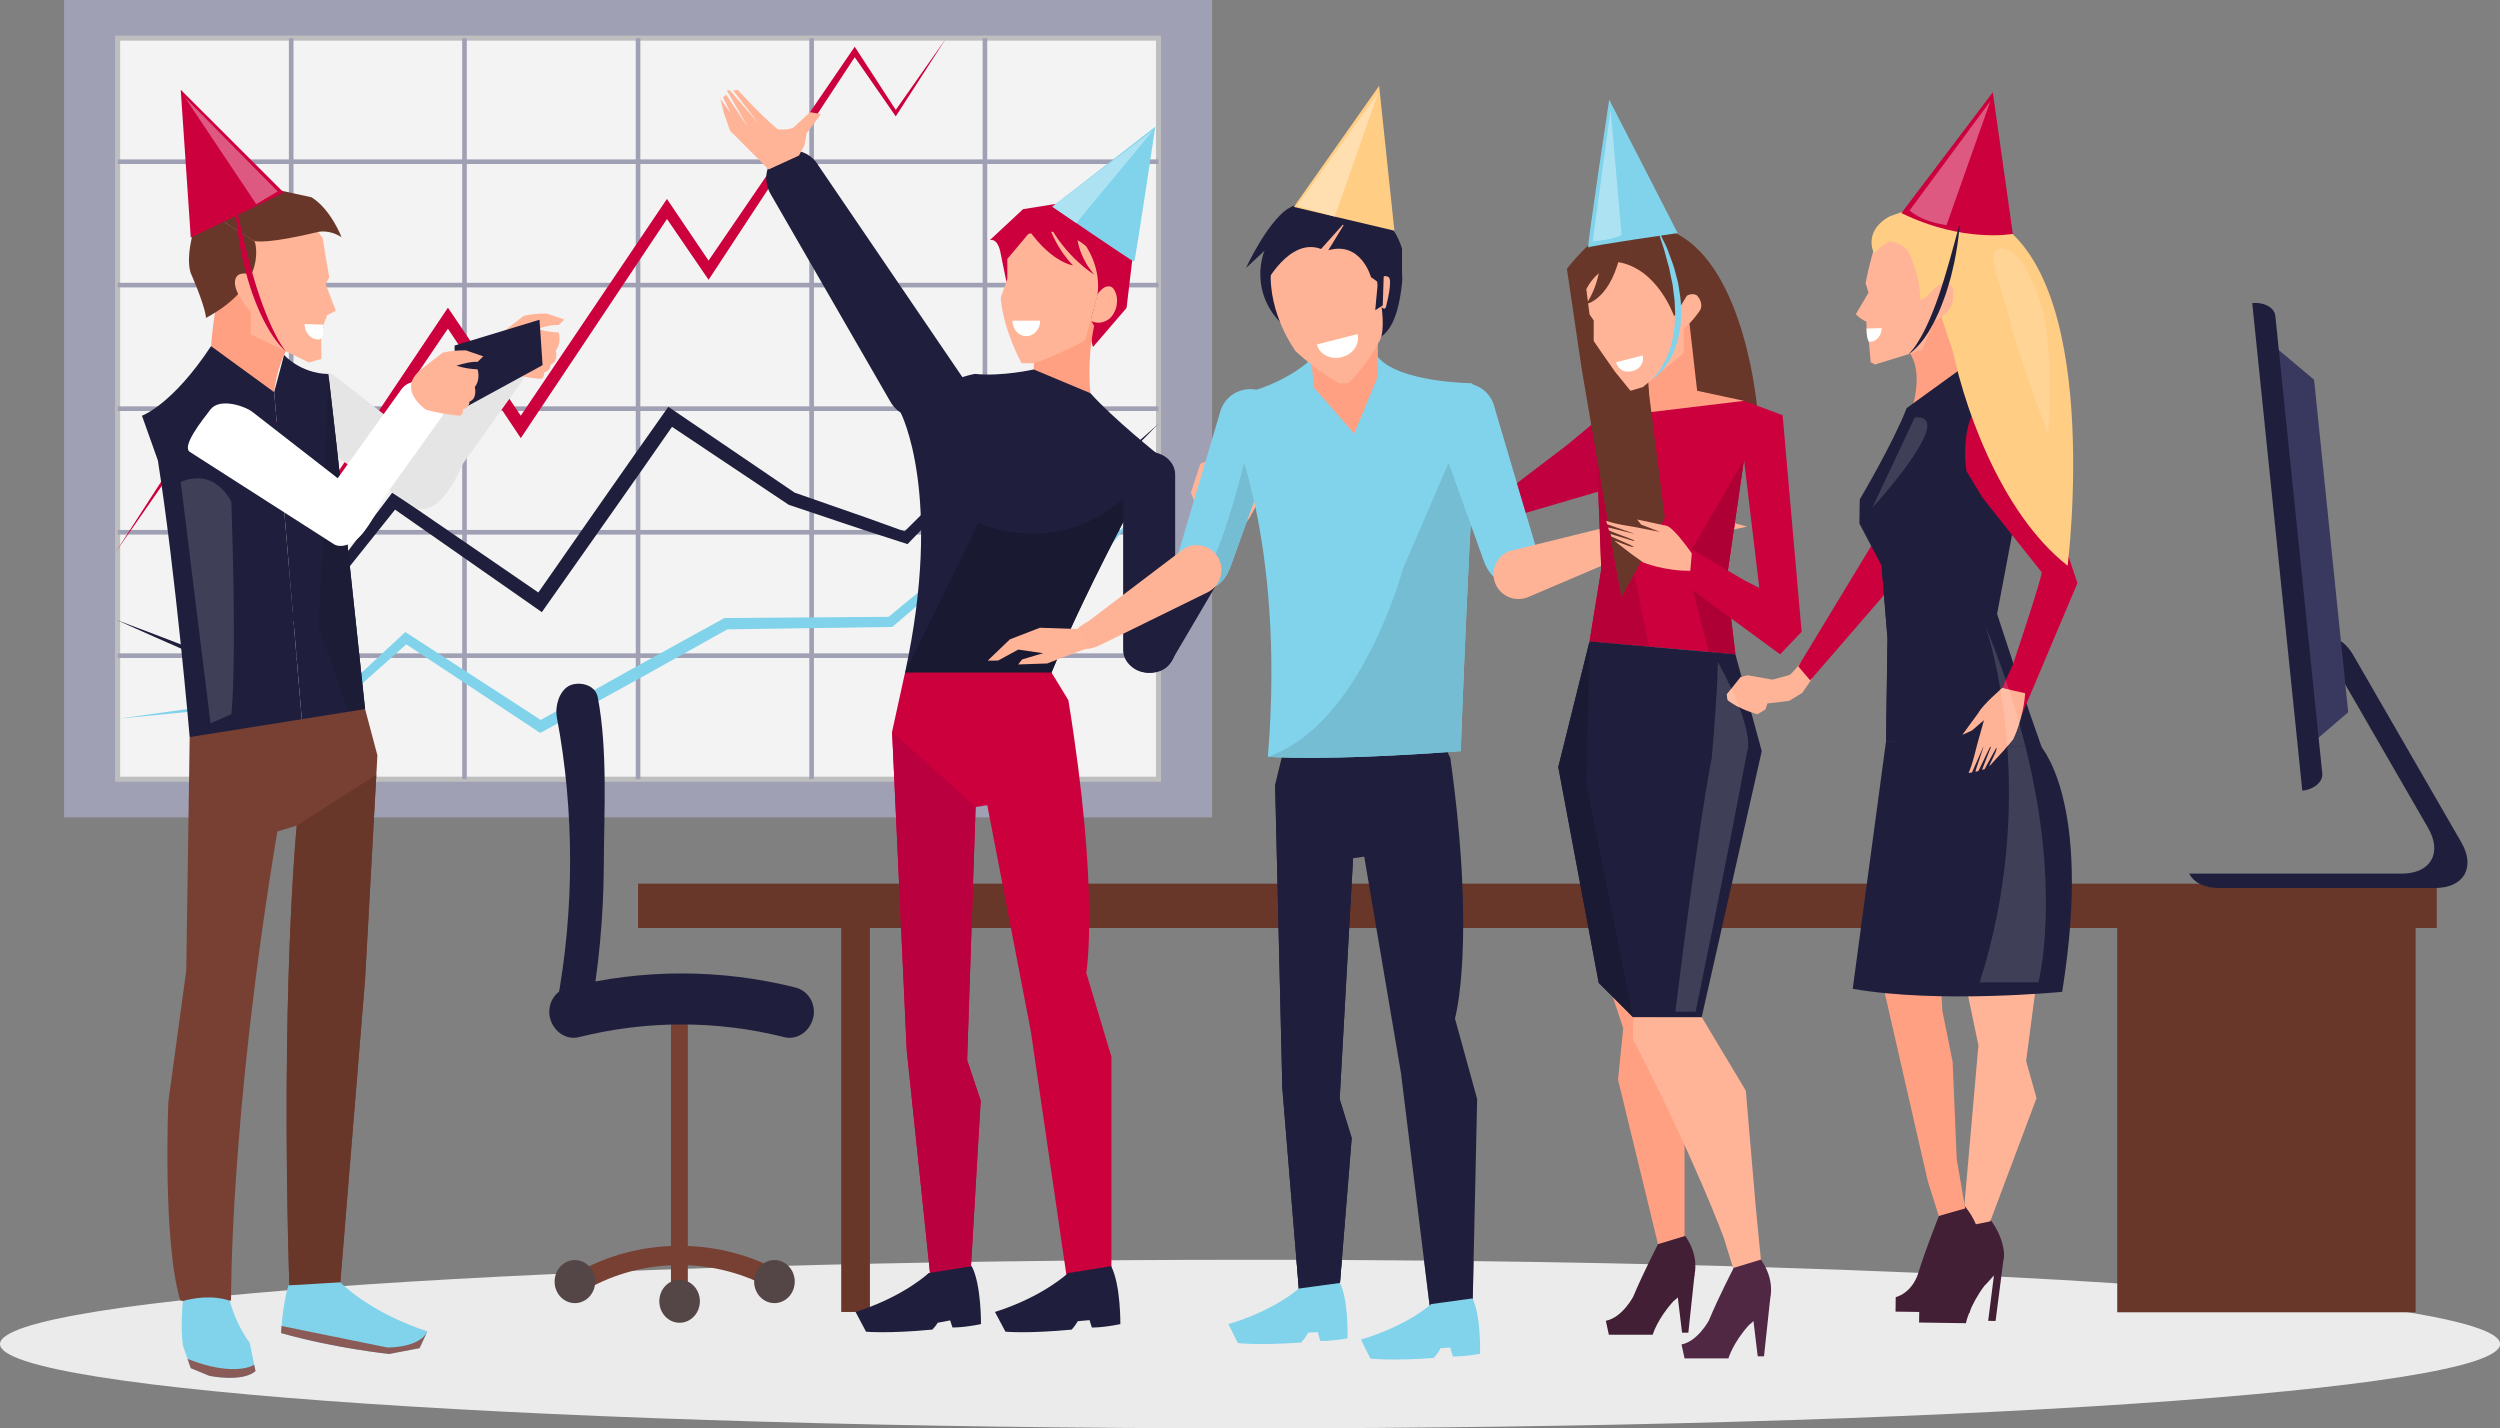
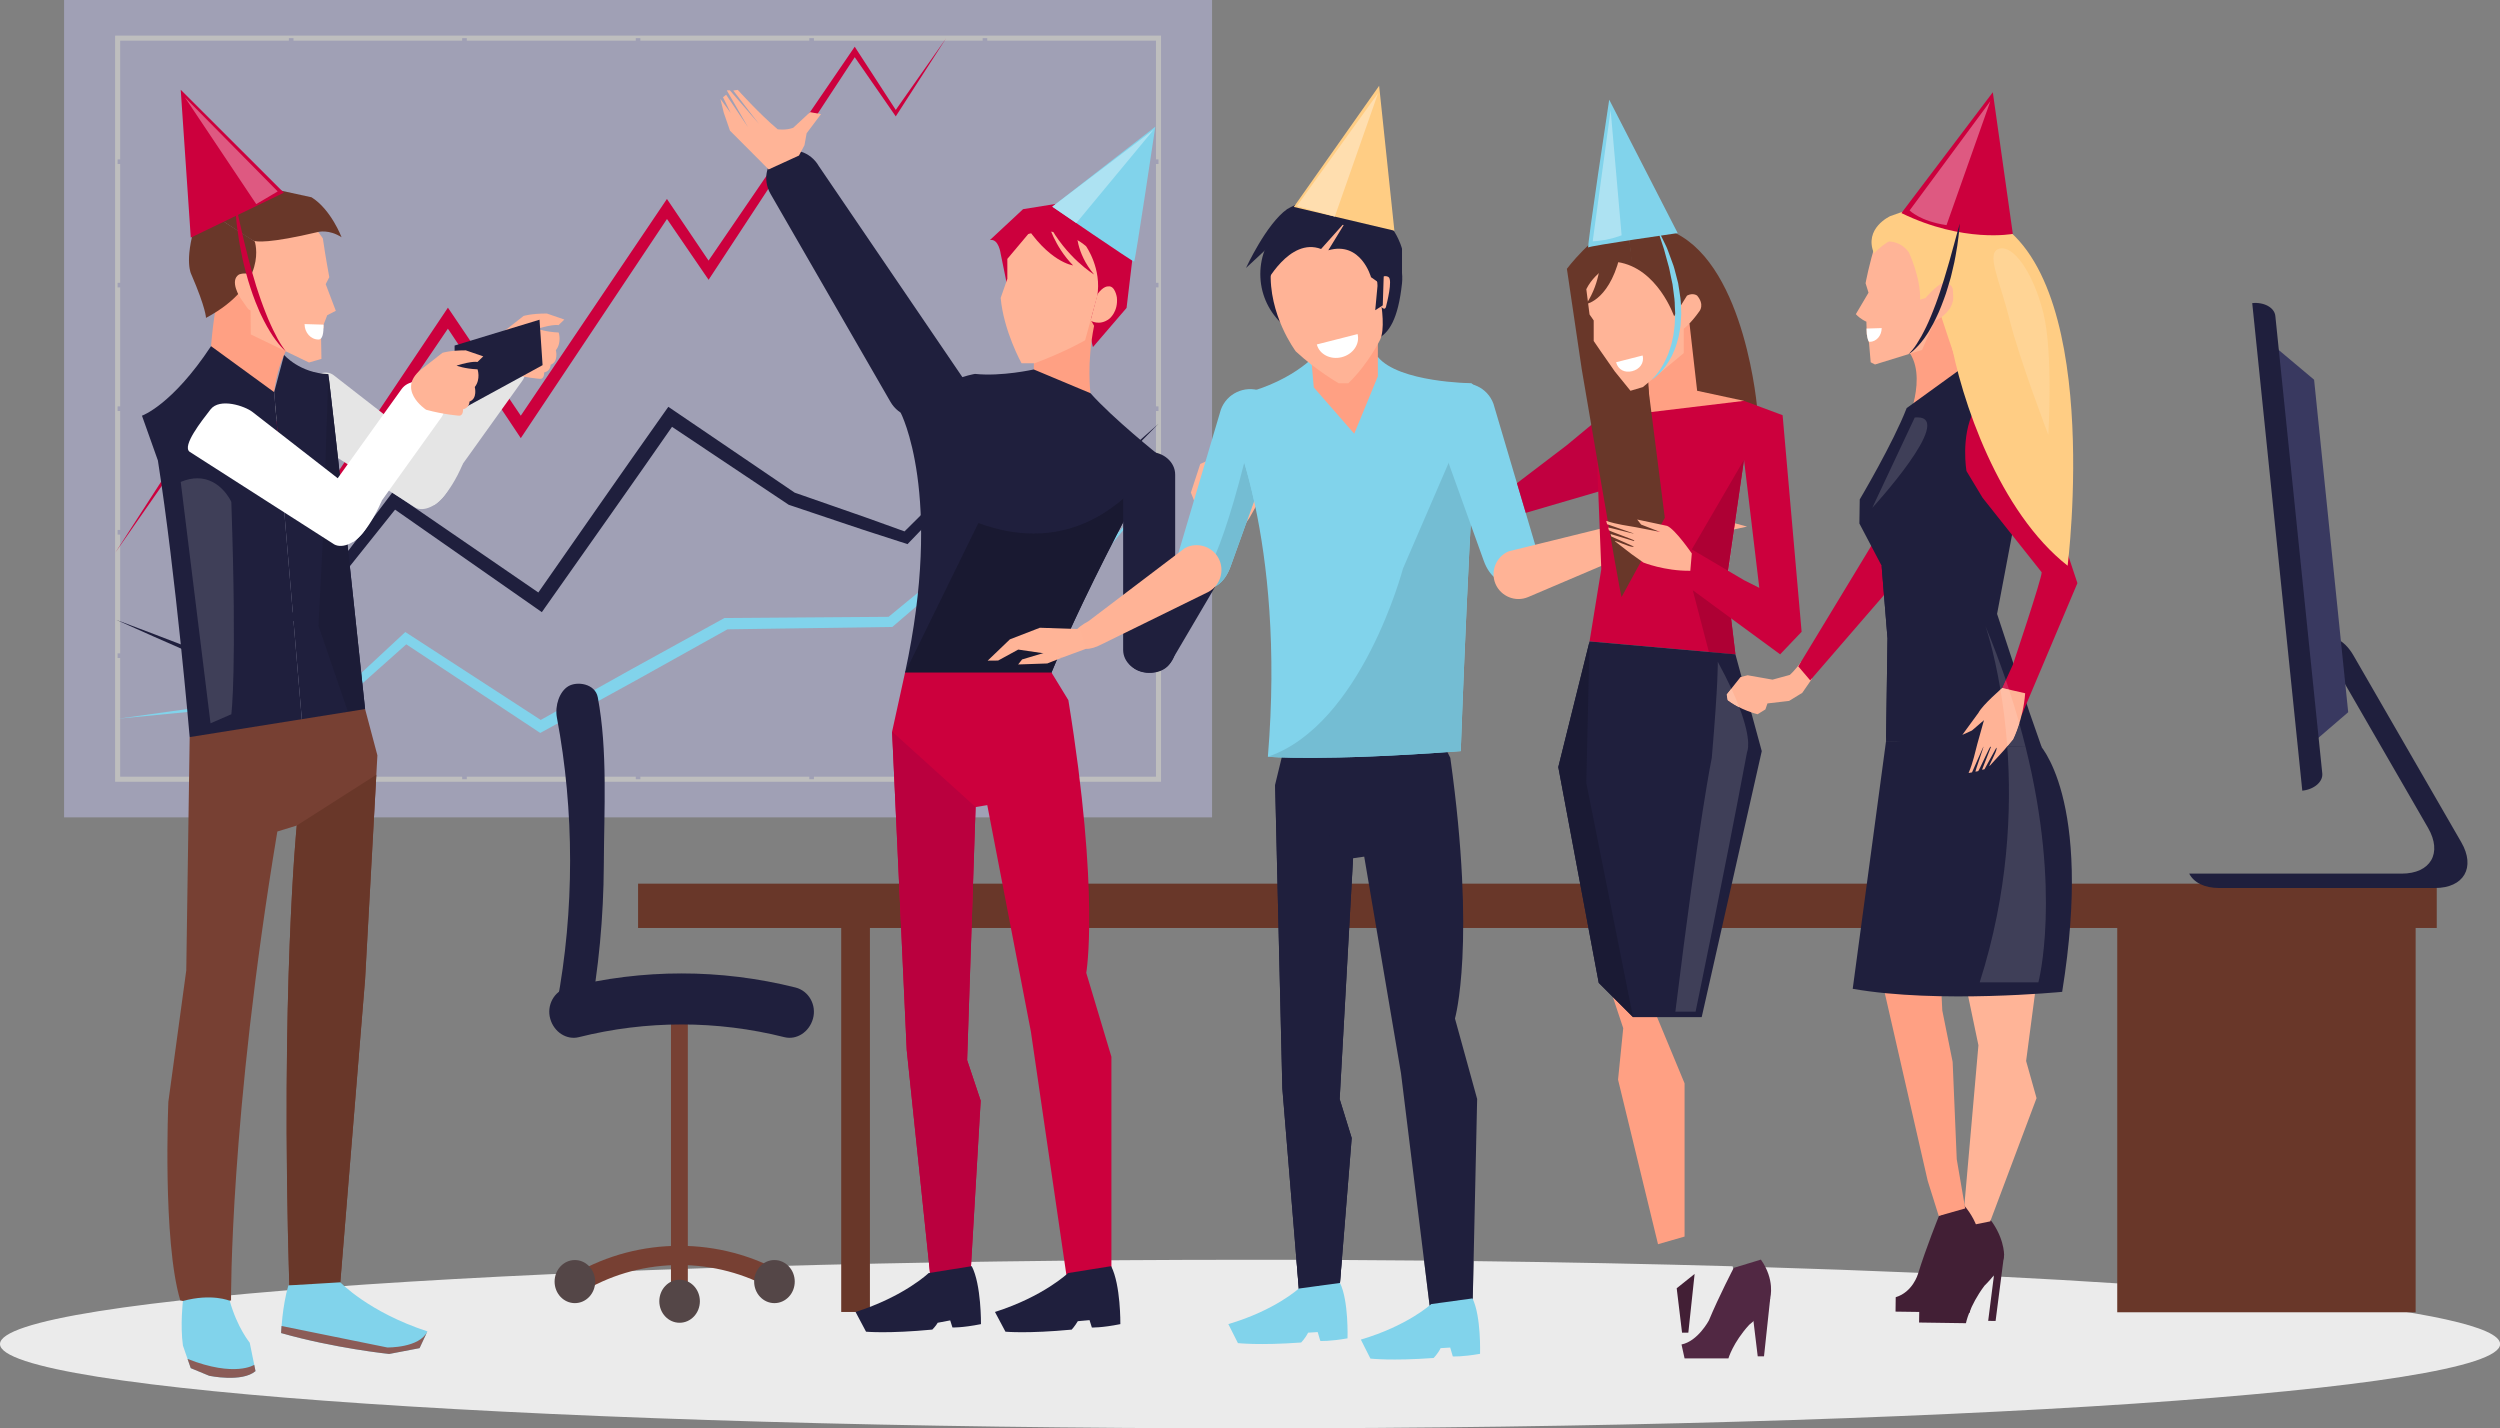
<svg xmlns="http://www.w3.org/2000/svg" height="188.1" preserveAspectRatio="xMidYMid meet" version="1.0" viewBox="0.0 0.0 329.3 188.1" width="329.3" zoomAndPan="magnify">
  <rect x="0.0" y="0.0" width="329.3" height="188.1" fill="#808080" stroke="none" />
  <defs>
    <clipPath id="a">
      <path d="M 0 165 L 329.32 165 L 329.32 188.141 L 0 188.141 Z M 0 165" />
    </clipPath>
    <clipPath id="b">
      <path d="M 227 60 L 230 60 L 230 76 L 227 76 Z M 227 60" />
    </clipPath>
    <clipPath id="c">
      <path d="M 227.629 75.184 L 227.609 75.176 L 228.395 69.734 L 228.406 69.734 L 227.629 75.184 M 228.523 68.926 L 228.512 68.926 L 229.719 60.555 L 228.523 68.926" />
    </clipPath>
  </defs>
  <g>
    <g clip-path="url(#a)">
      <path d="M 164.66 188.141 C 73.719 188.141 0 183.168 0 177.039 C 0 170.906 73.719 165.938 164.66 165.938 C 166.703 165.938 168.738 165.938 170.766 165.941 L 171.23 171.617 L 176.281 171.73 L 176.75 165.965 C 180.391 165.984 184.008 166.008 187.578 166.043 L 188.312 171.996 L 193.969 172.125 L 194.102 166.113 C 205.961 166.258 217.383 166.488 228.215 166.793 L 228.504 167.723 C 230.602 167.723 232.059 167.078 232.059 167.078 L 232.043 166.906 C 289.387 168.641 329.316 172.527 329.316 177.039 C 329.316 183.168 255.598 188.141 164.66 188.141" fill="#ebebeb" />
    </g>
    <g>
      <path d="M 8.441 107.664 L 159.652 107.664 L 159.652 0 L 8.441 0 Z M 8.441 107.664" fill="#a0a0b5" />
    </g>
    <g>
-       <path d="M 15.492 102.641 L 152.598 102.641 L 152.598 5.023 L 15.492 5.023 Z M 15.492 102.641" fill="#f3f3f3" />
-     </g>
+       </g>
    <g>
      <path d="M 15.492 5.023 L 15.492 5.355 L 152.266 5.355 L 152.266 102.305 L 15.828 102.305 L 15.828 5.023 L 15.492 5.023 L 15.492 5.355 L 15.492 5.023 L 15.16 5.023 L 15.16 102.973 L 152.934 102.973 L 152.934 4.691 L 15.16 4.691 L 15.16 5.023 L 15.492 5.023" fill="#bebebe" />
    </g>
    <g>
      <path d="M 15.492 86.668 L 152.598 86.668 L 152.598 86.059 L 15.492 86.059 Z M 15.492 86.668" fill="#a0a0b5" />
    </g>
    <g>
      <path d="M 15.492 70.414 L 152.598 70.414 L 152.598 69.805 L 15.492 69.805 Z M 15.492 70.414" fill="#a0a0b5" />
    </g>
    <g>
      <path d="M 15.492 54.137 L 152.598 54.137 L 152.598 53.527 L 15.492 53.527 Z M 15.492 54.137" fill="#a0a0b5" />
    </g>
    <g>
      <path d="M 152.598 37.859 L 15.492 37.859 L 15.492 37.25 L 152.598 37.25 L 152.598 37.859" fill="#a0a0b5" />
    </g>
    <g>
      <path d="M 15.492 21.605 L 152.598 21.605 L 152.598 20.996 L 15.492 20.996 Z M 15.492 21.605" fill="#a0a0b5" />
    </g>
    <g>
      <path d="M 129.434 102.641 L 130.039 102.641 L 130.039 5.023 L 129.434 5.023 Z M 129.434 102.641" fill="#a0a0b5" />
    </g>
    <g>
      <path d="M 107.211 102.641 L 106.602 102.641 L 106.602 5.023 L 107.211 5.023 L 107.211 102.641" fill="#a0a0b5" />
    </g>
    <g>
      <path d="M 84.348 102.641 L 83.742 102.641 L 83.742 5.023 L 84.348 5.023 L 84.348 102.641" fill="#a0a0b5" />
    </g>
    <g>
      <path d="M 61.488 102.641 L 60.879 102.641 L 60.879 5.023 L 61.488 5.023 L 61.488 102.641" fill="#a0a0b5" />
    </g>
    <g>
      <path d="M 38.66 102.641 L 38.051 102.641 L 38.051 5.023 L 38.66 5.023 L 38.66 102.641" fill="#a0a0b5" />
    </g>
    <g>
      <path d="M 15.184 72.801 L 23.031 60.652 L 30.926 48.531 L 31.289 47.973 L 31.668 48.531 L 43.336 65.582 L 42.273 65.582 C 47.578 57.508 53.004 49.516 58.363 41.48 L 59 40.527 L 59.645 41.48 L 69.281 55.77 L 67.914 55.77 L 87.238 27.113 L 87.848 26.207 L 88.461 27.113 L 93.91 35.188 L 92.738 35.191 L 112.258 6.633 L 112.586 6.152 L 112.895 6.633 L 118.18 14.77 L 117.785 14.77 L 124.633 5.023 L 118.18 15.035 L 117.988 15.332 L 117.785 15.035 L 112.258 7.059 L 112.895 7.059 L 93.914 35.977 L 93.336 36.855 L 92.738 35.98 L 87.238 27.941 L 88.461 27.938 L 69.281 56.688 L 68.598 57.711 L 67.914 56.684 L 58.363 42.34 L 59.641 42.34 C 54.203 50.324 48.828 58.352 43.332 66.297 L 42.789 67.078 L 42.273 66.293 L 30.926 49.031 L 31.668 49.031 L 23.449 60.93 L 15.184 72.801" fill="#cc003d" />
    </g>
    <g>
      <path d="M 15.309 81.645 C 18.676 82.902 22.035 84.188 25.391 85.484 L 25.191 85.477 C 30.234 83.633 35.281 81.801 40.344 80.023 L 40.07 80.219 L 51.219 65.484 L 51.691 64.855 L 52.352 65.309 L 71.672 78.566 L 70.379 78.801 C 76.074 70.645 81.738 62.473 87.488 54.355 L 88.031 53.586 L 88.805 54.109 L 104.777 64.961 L 104.57 64.855 L 112.078 67.473 C 114.586 68.332 117.066 69.258 119.566 70.148 L 118.809 70.328 L 134.688 54.578 L 134.988 54.277 L 135.312 54.539 L 145.27 62.719 L 144.848 62.734 C 147.422 60.418 149.992 58.098 152.598 55.816 C 150.188 58.301 147.738 60.75 145.289 63.203 L 145.098 63.402 L 144.867 63.223 L 134.73 55.27 L 135.352 55.23 L 119.848 71.352 L 119.535 71.676 L 119.094 71.527 C 116.574 70.703 114.043 69.918 111.535 69.059 L 104 66.527 L 103.895 66.492 L 103.793 66.426 L 87.734 55.699 L 89.055 55.453 C 83.387 63.625 77.633 71.738 71.906 79.871 L 71.371 80.633 L 70.613 80.102 L 51.402 66.684 L 52.535 66.508 L 41 80.941 L 40.883 81.086 L 40.723 81.137 C 35.621 82.809 30.5 84.418 25.371 86.016 L 25.266 86.051 L 25.172 86.012 C 21.879 84.574 18.586 83.121 15.309 81.645" fill="#1f1f3d" />
    </g>
    <g>
      <path d="M 15.492 94.676 L 25.074 93.34 L 25.109 93.332 L 25.148 93.344 L 39.184 96.73 L 38.785 96.828 L 53.027 83.586 L 53.387 83.25 L 53.809 83.523 L 71.598 95.074 L 70.84 95.047 L 83.027 88.234 L 95.258 81.496 L 95.422 81.406 L 95.609 81.406 L 117.277 81.246 L 116.855 81.402 L 132.582 68.465 L 132.82 68.27 L 133.082 68.41 L 143.875 74.25 L 143.547 74.312 L 152.598 64.227 L 143.957 74.668 L 143.82 74.832 L 143.625 74.73 L 132.664 69.215 L 133.164 69.16 L 117.719 82.426 L 117.539 82.582 L 117.293 82.586 L 95.625 82.898 L 95.98 82.805 L 83.785 89.605 L 71.551 96.332 L 71.16 96.543 L 70.793 96.301 L 53.105 84.598 L 53.891 84.535 L 39.367 97.469 L 39.188 97.629 L 38.969 97.566 L 25.047 93.734 L 25.121 93.742 L 15.492 94.676" fill="#81d3eb" />
    </g>
    <g>
      <path d="M 114.586 172.812 L 110.805 172.812 L 110.805 118.738 L 114.586 118.738 L 114.586 172.812" fill="#693729" />
    </g>
    <g>
      <path d="M 84.047 122.234 L 320.969 122.234 L 320.969 116.395 L 84.047 116.395 Z M 84.047 122.234" fill="#693729" />
    </g>
    <g>
      <path d="M 318.188 172.852 L 278.883 172.852 L 278.883 121.117 L 318.188 121.117 L 318.188 172.852" fill="#693729" />
    </g>
    <g>
      <path d="M 147.137 32.703 L 147.426 30.492 L 142.137 26.855 L 139.082 26.855 L 134.758 27.551 L 130.391 31.621 C 131.555 31.387 131.809 33.422 131.809 33.422 L 132.688 37.715 L 147.137 32.703" fill="#cc003d" />
    </g>
    <g>
      <path d="M 143.961 45.719 L 148.391 40.559 L 149.168 34.035 L 147.137 32.703 L 140.855 32.941 L 143.961 45.719" fill="#cc003d" />
    </g>
    <g>
      <path d="M 144.113 42.914 C 143.117 47.852 143.637 51.793 143.637 51.793 C 137.703 53.191 136.27 51.5 136.27 51.5 C 136.047 48.223 136.27 46.086 136.27 46.086 L 143.562 41.941 L 144.113 42.914" fill="#ffa083" />
    </g>
    <g>
      <path d="M 135.438 30.832 L 132.688 34.102 L 132.688 36.73 L 131.809 39.242 C 132.207 43.629 134.559 47.852 134.559 47.852 L 136.273 47.852 C 140.34 46.336 142.93 44.824 142.93 44.824 L 144.523 39.043 C 145.16 35.375 143.051 32.426 143.051 32.426 C 139.422 29.395 135.438 30.832 135.438 30.832" fill="#ffb497" />
    </g>
    <g>
      <path d="M 144.57 38.73 C 145.359 37.648 145.957 37.727 145.957 37.727 C 146.875 37.566 147.113 39.172 147.113 39.172 C 147.316 41.074 146.117 41.992 146.117 41.992 C 144.805 42.988 143.645 42.23 143.645 42.23 L 144.57 38.73" fill="#ffb497" />
    </g>
    <g>
      <path d="M 143.637 51.793 C 146.602 55.129 152.66 59.965 152.66 59.965 C 141.238 80.812 137.816 90.34 137.816 90.34 C 121.758 91.668 119.215 88.59 119.215 88.59 C 124.297 65.09 118.625 54.336 118.625 54.336 C 123.043 50.137 128.422 49.25 128.422 49.25 C 131.957 49.621 136.168 48.664 136.168 48.664 L 143.637 51.793" fill="#1f1f3d" />
    </g>
    <g>
      <path d="M 152.598 60.074 C 152.617 60.039 152.641 60 152.66 59.965 C 152.66 59.965 152.641 60.004 152.598 60.074" fill="#989898" />
    </g>
    <g>
      <path d="M 130.484 90.672 C 130.332 90.672 130.188 90.672 130.039 90.672 C 129.836 90.668 129.633 90.668 129.434 90.664 C 120.805 90.52 119.215 88.59 119.215 88.59 L 128.871 68.895 C 131.523 69.867 133.949 70.277 136.152 70.277 C 146.57 70.277 151.973 61.191 152.598 60.074 C 152.488 60.281 152.375 60.484 152.266 60.688 C 145.457 73.16 141.566 81.484 139.574 86.059 C 139.48 86.27 139.395 86.473 139.309 86.668 C 138.246 89.141 137.816 90.34 137.816 90.34 C 134.969 90.574 132.543 90.672 130.484 90.672 M 152.66 59.965 L 152.66 59.965" fill="#191931" />
    </g>
    <g>
      <path d="M 127.312 50.48 C 128.406 52.379 124.203 53.516 122.449 54.527 C 120.695 55.539 118.387 54.824 117.289 52.926 L 101.496 25.539 C 100.402 23.645 100.938 21.285 102.691 20.273 C 104.449 19.262 106.758 19.977 107.852 21.875 L 127.312 50.48" fill="#1f1f3d" />
    </g>
    <g>
      <path d="M 158.098 61.113 L 159.852 60.336 C 161.684 60.535 161.859 61.391 161.859 61.391 C 162.188 61.52 162.707 61.512 163.047 61.746 C 163.184 61.844 163.402 62.277 163.539 62.387 C 163.82 62.605 164.012 62.516 164.273 62.758 C 164.473 62.949 164.707 63.633 164.945 63.73 C 165.66 64.031 166.055 64.691 166.055 64.691 L 165.867 65.926 L 164.551 68.262 L 162.859 70.617 L 160.301 74.777 C 158.066 73.773 157.062 72.508 157.062 72.508 L 157.781 67.211 L 156.863 64.879 L 158.098 61.113" fill="#ffb497" />
    </g>
    <g>
      <path d="M 140.727 92.227 C 144.895 117.879 143.082 128.148 143.082 128.148 L 146.395 139.199 L 146.395 167.934 L 140.465 167.934 L 135.789 135.887 L 130.043 106.051 L 128.504 106.305 L 127.391 139.641 L 129.176 144.984 L 127.832 167.934 L 122.527 167.934 L 119.434 138.316 L 117.508 96.363 L 119.215 88.59 L 138.504 88.59 L 140.727 92.227" fill="#cc003d" />
    </g>
    <g>
      <path d="M 117.508 96.363 L 119.434 138.316 L 122.527 167.934 L 127.832 167.934 L 129.176 144.984 L 127.391 139.641 L 128.504 106.305 L 117.508 96.363" fill="#ba003e" />
    </g>
    <g>
      <path d="M 128 166.781 C 129.27 169.219 129.215 174.414 129.215 174.414 C 126.73 174.91 125.457 174.855 125.457 174.855 L 125.16 173.922 L 123.512 174.234 C 123.273 174.672 122.805 175.133 122.805 175.133 C 117.004 175.688 114.074 175.41 114.074 175.41 L 112.695 172.812 C 119.105 170.77 122.32 167.688 122.32 167.688 L 128 166.781" fill="#1f1f3d" />
    </g>
    <g>
      <path d="M 146.359 166.781 C 147.629 169.227 147.574 174.414 147.574 174.414 C 145.09 174.914 143.82 174.859 143.82 174.859 L 143.512 173.887 L 141.969 174.027 C 141.578 174.695 141.164 175.137 141.164 175.137 C 135.367 175.688 132.438 175.41 132.438 175.41 L 131.055 172.812 C 137.465 170.77 140.684 167.688 140.684 167.688 L 146.359 166.781" fill="#1f1f3d" />
    </g>
    <g>
      <path d="M 154.793 85.605 C 154.793 87.254 153.262 88.59 151.371 88.59 C 149.48 88.59 147.941 87.254 147.941 85.605 L 147.941 62.512 C 147.941 60.863 149.48 59.527 151.371 59.527 C 153.262 59.527 154.793 60.863 154.793 62.512 L 154.793 85.605" fill="#1f1f3d" />
    </g>
    <g>
      <path d="M 154.125 87.375 C 153.238 88.754 150.879 89.004 149.496 88.117 C 148.117 87.234 147.719 85.398 148.602 84.016 L 155.988 72.504 C 156.871 71.121 158.711 70.719 160.094 71.605 C 161.473 72.492 161.871 74.328 160.988 75.711 L 154.125 87.375" fill="#1f1f3d" />
    </g>
    <g>
-       <path d="M 137.016 42.238 C 137.016 43.363 136.195 44.277 135.184 44.277 C 134.176 44.277 133.355 43.363 133.355 42.238 L 137.016 42.238" fill="#fff" />
-     </g>
+       </g>
    <g>
      <path d="M 191.035 99.82 C 194.465 124.344 191.648 134.16 191.648 134.16 L 194.57 144.758 L 193.969 172.125 L 188.312 171.996 L 184.539 141.375 L 179.695 112.836 L 178.227 113.047 L 176.461 144.773 L 178.047 149.902 L 176.281 171.73 L 171.23 171.617 L 168.91 143.348 L 167.961 103.344 L 169.75 95.977 L 188.762 95.273 L 191.035 99.82" fill="#1f1f3d" />
    </g>
    <g>
      <path d="M 167.961 103.344 L 168.91 143.348 L 171.23 171.617 L 176.281 171.73 L 178.047 149.902 L 176.461 144.773 L 178.227 113.047 L 167.961 103.344" fill="#1f1f3d" />
    </g>
    <g>
      <path d="M 176.504 168.988 C 177.66 171.34 177.496 176.285 177.496 176.285 C 175.121 176.707 173.91 176.629 173.91 176.629 L 173.566 175.461 L 172.305 175.539 C 171.914 176.32 171.379 176.836 171.379 176.836 C 165.84 177.238 163.059 176.914 163.059 176.914 L 161.797 174.41 C 167.945 172.598 171.074 169.73 171.074 169.73 L 176.504 168.988" fill="#81d3eb" />
    </g>
    <g>
      <path d="M 193.957 171.027 C 195.113 173.383 194.953 178.324 194.953 178.324 C 192.57 178.746 191.363 178.668 191.363 178.668 L 191.02 177.5 L 189.758 177.578 C 189.371 178.359 188.832 178.875 188.832 178.875 C 183.297 179.277 180.512 178.953 180.512 178.953 L 179.25 176.449 C 185.398 174.641 188.527 171.77 188.527 171.77 L 193.957 171.027" fill="#81d3eb" />
    </g>
    <g>
      <path d="M 39.234 43.93 C 36.484 46.883 36.113 51.656 36.113 51.656 C 28.812 49.391 27.73 46.492 27.73 46.492 C 28.223 39.359 29.535 35.758 29.535 35.758 C 36.629 36.559 39.234 43.93 39.234 43.93" fill="#ffa083" />
    </g>
    <g>
      <path d="M 39.922 50.84 C 38.703 52.406 34.656 53.875 35.652 54.652 L 54.508 66.73 C 55.504 67.504 57.297 66.863 58.516 65.297 C 59.734 63.73 59.914 61.832 58.914 61.059 L 43.93 49.406 C 42.934 48.633 41.137 49.273 39.922 50.84" fill="#e5e5e5" />
    </g>
    <g>
      <path d="M 43.25 49.277 C 39.48 49.145 37.418 46.75 37.418 46.75 L 36.113 51.656 L 39.953 97.09 C 45.727 95.906 48.09 93.398 48.09 93.398 C 44.547 59.766 43.25 49.277 43.25 49.277" fill="#1f1f3d" />
    </g>
    <g>
      <path d="M 46.188 94.801 L 41.949 82.418 L 42.551 70.57 L 43.25 49.277 C 43.25 49.277 44.547 59.766 48.09 93.398 C 48.086 93.406 47.492 94.027 46.188 94.801" fill="#1c1c37" />
    </g>
    <g>
      <path d="M 27.797 45.598 C 22.664 53.375 18.699 54.754 18.699 54.754 L 20.797 60.652 C 23.156 75.695 24.984 97.09 24.984 97.09 C 34.812 100.184 39.953 97.09 39.953 97.09 L 36.113 51.656 L 27.797 45.598" fill="#1f1f3d" />
    </g>
    <g>
      <path d="M 48.09 93.398 L 49.711 99.496 L 48.09 128.996 L 44.793 169.316 L 38.105 169.316 C 36.926 130.18 39.09 108.738 39.09 108.738 L 36.531 109.527 C 30.238 147.289 30.434 171.285 30.434 171.285 C 27.289 172.27 23.746 171.285 23.746 171.285 C 21.391 163.418 22.176 145.129 22.176 145.129 L 24.535 127.816 L 24.984 97.09 L 48.09 93.398" fill="#774033" />
    </g>
    <g>
      <path d="M 49.57 102.047 L 48.09 128.996 L 44.793 169.316 L 38.105 169.316 C 36.926 130.18 39.09 108.738 39.09 108.738 L 49.57 102.047" fill="#693729" />
    </g>
    <g>
      <path d="M 30.258 171.336 C 31.246 174.875 32.895 176.863 32.895 176.863 L 33.656 180.605 C 31.863 182.129 27.559 181.219 27.559 181.219 L 25.125 180.211 L 24.094 177.234 C 23.723 174.531 24.094 171.367 24.094 171.367 C 27.883 170.328 30.258 171.336 30.258 171.336" fill="#81d3eb" />
    </g>
    <g>
      <path d="M 37.984 169.316 C 37.172 172.07 37.023 175.59 37.023 175.59 C 44.105 177.605 51.262 178.344 51.262 178.344 L 55.266 177.578 L 56.297 175.367 C 48.555 172.836 44.828 168.906 44.828 168.906 L 37.984 169.316" fill="#81d3eb" />
    </g>
    <g>
      <path d="M 42.527 31.414 C 42.887 33.926 43.375 36.508 43.375 36.508 L 42.902 37.426 L 44.234 40.941 L 43.102 41.52 L 42.621 42.762 L 42.641 43.16 L 42.277 43.746 L 42.34 47.27 L 40.703 47.75 L 33.035 44.051 L 32.953 34.812 C 32.27 30.582 36.215 28.527 36.215 28.527 C 40.059 27.199 42.527 31.414 42.527 31.414" fill="#ffb497" />
    </g>
    <g>
      <path d="M 28.168 28.344 L 29.012 26.18 L 34.949 24.66 L 41.039 25.988 C 43.617 27.605 44.992 31.254 44.992 31.254 C 43.336 30.172 41.902 30.555 41.902 30.555 C 35.477 32.082 33.676 31.871 33.316 31.68 C 32.957 31.492 28.168 28.344 28.168 28.344" fill="#693729" />
    </g>
    <g>
      <path d="M 28.168 28.344 L 25.754 29.477 C 24.207 34.488 25.215 36.176 25.215 36.176 C 27.152 40.668 27.133 41.875 27.133 41.875 C 35.492 37.387 33.555 31.805 33.555 31.805 L 28.168 28.344" fill="#693729" />
    </g>
    <g>
      <path d="M 54.094 59.637 C 53.238 60.828 53.719 62.633 55.164 63.668 C 56.605 64.703 58.469 64.574 59.324 63.383 L 68.801 50.152 C 69.656 48.961 69.176 47.156 67.73 46.121 C 66.289 45.086 64.426 45.215 63.57 46.406 L 54.094 59.637" fill="#e5e5e5" />
    </g>
    <g>
      <path d="M 60.98 61.07 C 59.055 65.574 57.129 66.555 57.129 66.555 L 57.297 63.871 L 60.98 61.07" fill="#e5e5e5" />
    </g>
    <g>
      <path d="M 54.82 58.625 C 54.207 59.684 52.043 61.676 52.043 61.676 L 54.266 61.516 L 54.82 58.625" fill="#e5e5e5" />
    </g>
    <g>
      <path d="M 33.668 36.957 C 32.961 35.535 31.48 36.156 31.48 36.156 C 30.172 36.973 31.656 39.238 31.656 39.238 C 32.539 40.527 32.684 40.695 32.684 40.695 C 33.512 41.426 33.656 39.887 33.656 39.887 C 33.562 38.344 33.668 36.957 33.668 36.957" fill="#ffb497" />
    </g>
    <g>
      <path d="M 66.812 49.121 C 69.16 49.762 71.098 49.898 71.098 49.898 C 71.738 49.965 71.672 49.062 71.672 49.062 C 72.543 48.879 72.527 48.043 72.527 48.043 C 73.613 47.656 73.219 46.133 73.219 46.133 C 74.031 45.086 73.586 43.797 73.586 43.797 C 71.848 43.727 70.812 43.305 70.812 43.305 C 72.98 42.641 73.566 42.832 73.566 42.832 L 74.336 42.09 L 72.035 41.297 C 69.945 41.293 68.957 41.621 68.957 41.621 L 66.52 43.535 C 62.551 46.324 66.812 49.121 66.812 49.121" fill="#ffb497" />
    </g>
    <g>
      <path d="M 33.488 179.773 L 33.656 180.605 C 31.863 182.129 27.559 181.219 27.559 181.219 L 25.125 180.211 L 24.703 178.996 C 30.969 181.465 33.488 179.773 33.488 179.773" fill="#8b5c57" />
    </g>
    <g>
      <path d="M 37.086 174.66 C 37.039 175.234 37.023 175.59 37.023 175.59 C 44.105 177.605 51.262 178.344 51.262 178.344 L 55.266 177.578 L 56.297 175.367 C 55.266 177.578 51.012 177.488 51.012 177.488 L 37.086 174.66" fill="#8b5c57" />
    </g>
    <g>
      <path d="M 27.73 53.93 C 26.516 55.496 23.973 58.727 24.969 59.504 L 43.824 71.578 C 44.824 72.355 46.617 71.715 47.836 70.148 C 49.051 68.582 49.23 66.684 48.234 65.91 L 33.25 54.258 C 32.254 53.484 28.949 52.363 27.73 53.93" fill="#fff" />
    </g>
    <g>
      <path d="M 43.41 64.488 C 42.559 65.68 43.039 67.484 44.48 68.52 C 45.926 69.555 47.789 69.426 48.641 68.234 L 58.121 55.004 C 58.973 53.809 58.496 52.004 57.051 50.973 C 55.605 49.938 53.742 50.066 52.891 51.258 L 43.41 64.488" fill="#fff" />
    </g>
    <g>
      <path d="M 50.297 65.922 C 48.371 70.426 46.449 71.406 46.449 71.406 L 46.617 68.723 L 50.297 65.922" fill="#fff" />
    </g>
    <g>
      <path d="M 44.137 63.477 C 43.523 64.535 41.359 66.527 41.359 66.527 L 43.582 66.367 L 44.137 63.477" fill="#fff" />
    </g>
    <g>
      <path d="M 59.879 45.516 L 59.879 54.426 L 71.469 48.098 L 71.066 42.113 L 59.879 45.516" fill="#1f1f3d" />
    </g>
    <g>
      <path d="M 56.129 53.973 C 58.48 54.613 60.418 54.75 60.418 54.75 C 61.059 54.816 60.988 53.914 60.988 53.914 C 61.859 53.727 61.844 52.895 61.844 52.895 C 62.93 52.508 62.539 50.98 62.539 50.98 C 63.352 49.934 62.902 48.648 62.902 48.648 C 61.164 48.578 60.133 48.156 60.133 48.156 C 62.301 47.492 62.887 47.684 62.887 47.684 L 63.656 46.941 L 61.355 46.148 C 59.266 46.145 58.277 46.473 58.277 46.473 L 55.836 48.387 C 51.871 51.176 56.129 53.973 56.129 53.973" fill="#ffb497" />
    </g>
    <g>
      <path d="M 157.562 77.367 C 155.438 76.605 154.52 74.738 155.285 72.617 L 160.809 53.965 C 161.57 51.844 163.93 50.73 166.055 51.496 C 168.176 52.258 169.285 54.617 168.523 56.738 L 162.078 74.656 C 161.316 76.781 159.684 78.133 157.562 77.367" fill="#81d3eb" />
    </g>
    <g>
      <path d="M 158.727 77.586 C 158.359 77.586 157.969 77.516 157.562 77.367 C 157.562 77.367 160.023 76.234 163.895 60.926 C 164.316 62.352 164.762 64.047 165.191 66 L 162.078 74.656 C 161.465 76.371 160.277 77.586 158.727 77.586" fill="#74bdd3" />
    </g>
    <g>
      <path d="M 184.672 37.324 C 183.668 46.688 179.902 45.055 174.961 45.055 C 170.016 45.055 166.008 41.047 166.008 36.102 C 166.008 31.156 170.016 27.148 174.961 27.148 C 179.902 27.148 185.199 32.406 184.672 37.324" fill="#1f1f3d" />
    </g>
    <g>
      <path d="M 181.492 47.016 C 184.254 50.387 193.82 50.48 193.82 50.48 L 194.914 51.48 C 193.641 64.145 192.41 98.938 192.41 98.938 C 174.375 100.305 167.004 99.68 167.004 99.68 C 169.395 70.672 161.844 55.258 161.844 55.258 L 162.117 52.211 C 170.098 50.711 173.535 46.496 173.535 46.496 L 181.492 47.016" fill="#81d3eb" />
    </g>
    <g>
      <path d="M 172.402 99.82 C 168.684 99.82 167.004 99.68 167.004 99.68 C 179.371 95.449 184.797 74.902 184.797 74.902 L 194.914 51.48 C 193.641 64.145 192.41 98.938 192.41 98.938 C 182.988 99.652 176.473 99.82 172.402 99.82" fill="#74bdd3" />
    </g>
    <g>
      <path d="M 199.965 76.594 C 202.086 75.832 203.004 73.965 202.238 71.844 L 196.719 53.191 C 195.953 51.07 193.594 49.957 191.473 50.719 C 189.352 51.484 188.238 53.844 189.004 55.965 L 195.445 73.883 C 196.207 76.004 197.84 77.359 199.965 76.594" fill="#81d3eb" />
    </g>
    <g>
      <path d="M 181.492 45.312 L 181.492 49.566 L 178.379 57.129 L 173.051 51.027 L 172.594 45.832 L 181.492 45.312" fill="#ffa083" />
    </g>
    <g>
      <path d="M 141.887 84.73 L 141.621 84.328 C 141.047 83.531 141.781 82.68 143.367 81.828 L 156.074 72.191 C 157.664 71.344 159.656 71.945 160.508 73.535 C 161.355 75.125 160.754 77.117 159.164 77.969 L 145.141 84.855 C 143.555 85.703 142.199 85.691 141.887 84.73" fill="#ffb396" />
    </g>
    <g>
      <path d="M 172.684 29.16 C 167.398 30.254 167.398 35.539 167.398 35.539 C 167.035 41.461 170.684 46.289 170.684 46.289 C 173.32 48.75 176.328 50.48 176.328 50.48 L 177.605 50.48 C 180.246 47.93 181.797 44.738 181.797 44.738 C 182.98 42.098 180.699 34.355 180.699 34.355 C 179.062 27.887 172.684 29.16 172.684 29.16" fill="#ffb396" />
    </g>
    <g>
      <path d="M 181.492 37.148 C 182.105 35.977 182.871 36.477 182.871 36.477 C 183.508 36.789 182.609 40.207 182.609 40.207 C 182.465 41.266 181.723 40.145 181.723 40.145 L 181.492 37.148" fill="#ffb396" />
    </g>
    <g>
      <path d="M 177.352 29.059 L 174.012 32.797 C 169.824 31.211 166.617 37.523 166.617 37.523 C 167.191 33.102 167.836 31.684 167.836 31.684 C 170.129 28.852 174.043 28.008 174.043 28.008 C 176.539 27.938 177.352 29.059 177.352 29.059" fill="#1f1f3d" />
    </g>
    <g>
      <path d="M 177.352 29.059 L 174.961 32.969 C 179.273 31.719 180.59 36.512 180.59 36.512 L 181.492 37.148 L 181.145 40.863 L 182.137 40.223 L 182.297 35.328 C 181.363 31.312 179.812 30.301 179.812 30.301 C 178.801 28.918 177.352 29.059 177.352 29.059" fill="#1f1f3d" />
    </g>
    <g>
      <path d="M 142.234 82.867 L 136.969 82.688 L 133.023 84.215 L 130.098 87.02 L 131.473 87.008 L 134.121 85.562 L 137.59 86.07 L 139.852 86.637 L 143.031 85.469 L 142.234 82.867" fill="#ffb497" />
    </g>
    <g>
      <path d="M 139.852 86.637 L 137.949 87.391 L 134.109 87.523 L 134.629 86.863 L 138.023 85.848 L 139.852 86.637" fill="#ffb497" />
    </g>
    <g>
      <path d="M 217.387 69.422 C 217.387 69.422 215.914 68.082 214.258 68.789 L 198.723 72.621 C 197.062 73.324 196.285 75.258 196.988 76.914 C 197.695 78.57 199.629 79.352 201.285 78.645 L 215.277 72.688 C 216.938 71.984 218.09 71.078 217.387 69.422" fill="#ffb396" />
    </g>
    <g>
      <path d="M 215.094 71.562 L 216.637 72.066 C 220.402 71.266 223.867 71.203 223.867 71.203 L 227.328 69.965 L 230.125 69.363 L 228.246 68.852 L 222.945 68.895 L 225.645 68.547 L 226.266 68.344 C 224.902 68.035 223.395 67.547 223.395 67.547 L 221.012 66.957 L 215.531 68.566 L 215.094 71.562" fill="#ffb396" />
    </g>
    <g>
      <path d="M 215.094 71.562 L 216.637 72.066 C 220.402 71.266 222.945 68.895 222.945 68.895 L 225.645 68.547 L 226.266 68.344 C 224.902 68.035 223.395 67.547 223.395 67.547 L 221.012 66.957 L 215.531 68.566 L 215.094 71.562" fill="#ffb396" />
    </g>
    <g>
      <path d="M 178.379 28.004 L 179.883 27.148 C 183.73 28.883 184.672 32.762 184.672 32.762 L 184.672 36.371 L 183.699 38.035 C 182.105 32.258 179.883 29.938 179.883 29.938 L 178.379 28.004" fill="#1f1f3d" />
    </g>
    <g>
      <path d="M 178.629 28.324 L 179.004 26.723 C 176.234 25.578 174.277 25.578 174.277 25.578 C 172.051 26.117 169.555 27.535 169.555 27.535 C 166.785 29.492 164.121 35.301 164.121 35.301 L 168.766 30.977 L 177.352 28.004 L 178.629 28.324" fill="#1f1f3d" />
    </g>
    <g>
      <path d="M 210.16 55.508 L 206.391 58.633 L 199.812 63.645 L 200.973 67.555 L 211.691 64.418 L 210.16 55.508" fill="#c10040" />
    </g>
    <g>
      <path d="M 212.441 131.312 L 213.812 135.434 L 213.129 142.215 L 218.395 163.887 L 221.891 162.879 L 221.891 142.695 L 217.164 131.312 L 212.441 131.312" fill="#ffa083" />
    </g>
    <g>
-       <path d="M 215.105 133.977 L 215.105 136.887 C 223.344 152.867 227.055 163.043 227.055 163.043 L 228.504 167.723 C 230.602 167.723 232.059 167.078 232.059 167.078 L 231.254 158.844 L 229.961 143.668 L 224.148 133.977 L 215.105 133.977" fill="#ffb497" />
-     </g>
+       </g>
    <g>
      <path d="M 214.461 30.281 L 215.609 29.312 C 218.641 28.586 220.695 30.703 220.695 30.703 C 230.004 35.301 231.484 54.035 231.484 54.035 L 216.82 52.32 L 214.461 30.281" fill="#693729" />
    </g>
    <g>
      <path d="M 222.539 42.602 L 223.547 51.473 L 229.719 52.801 C 222.996 55.527 215.609 54.5 215.609 54.5 L 217.246 52.926 L 217.004 48.141 L 220.395 42.992 L 222.539 42.602" fill="#ffa083" />
    </g>
    <g>
      <path d="M 229.719 52.801 L 234.805 54.688 L 237.309 83.219 L 234.48 86.188 L 217.527 73.754 L 218.902 70.039 L 229.719 76.418 L 231.734 77.434 L 229.719 60.555 L 227.418 76.5 L 228.59 86.188 L 209.375 84.488 L 210.922 74.965 L 210.16 55.508 L 215.609 54.5 L 229.719 52.801" fill="#cc003d" />
    </g>
    <g clip-path="url(#b)">
      <g clip-path="url(#c)">
        <path d="M 227.609 75.184 L 229.719 75.184 L 229.719 60.555 L 227.609 60.555 Z M 227.609 75.184" fill="#d9d9d9" />
      </g>
    </g>
    <g>
      <path d="M 228.395 69.734 L 228.512 68.926 L 228.523 68.926 L 228.406 69.734 L 228.395 69.734" fill="#d99880" />
    </g>
    <g>
      <path d="M 227.629 75.184 L 222.844 72.363 L 229.719 60.555 L 228.512 68.926 L 228.395 69.734 L 227.609 75.176 L 227.629 75.184" fill="#ae0034" />
    </g>
    <g>
      <path d="M 228.59 86.188 L 225.094 85.879 L 222.973 77.746 L 228.016 81.445 L 228.59 86.188" fill="#ae0034" />
    </g>
    <g>
-       <path d="M 217.203 85.18 L 209.375 84.488 L 210.922 74.965 L 210.902 74.551 L 210.715 69.66 L 210.523 64.762 L 210.352 60.395 C 211.789 68.773 213.492 78.57 213.598 78.641 L 215.211 75.68 L 215.609 77.281 L 217.203 85.18" fill="#b70037" />
-     </g>
+       </g>
    <g>
      <path d="M 214.461 30.281 L 213.371 29.43 C 209.738 30.945 206.391 35.406 206.391 35.406 L 208.348 48.645 C 208.348 48.645 213.414 78.52 213.598 78.641 L 219.289 68.203 L 214.461 30.281" fill="#693729" />
    </g>
    <g>
      <path d="M 222.211 38.938 C 223.02 38.512 223.547 38.938 223.547 38.938 C 224.57 40.148 223.848 40.996 223.848 40.996 C 222.695 42.633 221.785 43.297 221.785 43.297 L 221.785 46.508 L 216.398 50.988 L 214.766 51.473 L 212.703 48.93 C 211.492 47.23 209.922 44.914 209.922 44.914 L 209.922 42.207 L 209.375 41.422 L 208.949 38.09 C 210.281 35.426 213.066 34.52 213.066 34.52 C 218.336 35.305 220.516 41.664 220.516 41.664 L 222.211 38.938" fill="#ffb497" />
    </g>
    <g>
      <path d="M 228.59 86.188 L 232.059 98.941 L 224.148 133.977 L 215.105 133.977 L 210.586 129.461 L 205.258 101.039 L 209.375 84.488 L 228.59 86.188" fill="#1f1f3d" />
    </g>
    <g>
      <path d="M 231.945 165.914 C 233.82 168.559 233.184 170.918 233.184 170.918 C 233.016 172.449 230.395 174.512 230.395 174.512 C 228.262 176.855 227.668 178.926 227.668 178.926 L 221.891 178.926 L 221.488 177.094 C 223.645 176.664 225.094 173.93 225.094 173.93 C 226.441 170.691 228.367 167.004 228.367 167.004 L 231.945 165.914" fill="#512843" />
    </g>
    <g>
      <path d="M 233.184 170.918 L 232.355 178.656 L 231.527 178.656 L 230.82 172.805 L 233.184 170.918" fill="#512843" />
    </g>
    <g>
-       <path d="M 221.977 162.797 C 223.852 165.441 223.215 167.801 223.215 167.801 C 223.043 169.336 220.426 171.395 220.426 171.395 C 218.289 173.742 217.695 175.809 217.695 175.809 L 211.918 175.809 L 211.52 173.977 C 213.68 173.551 215.121 170.812 215.121 170.812 C 216.473 167.578 218.395 163.887 218.395 163.887 L 221.977 162.797" fill="#421f35" />
-     </g>
+       </g>
    <g>
      <path d="M 223.215 167.801 L 222.387 175.539 L 221.559 175.539 L 220.855 169.688 L 223.215 167.801" fill="#421f35" />
    </g>
    <g>
      <path d="M 215.105 133.977 L 210.586 129.461 L 205.258 101.039 L 209.375 84.488 L 208.949 103.133 L 215.105 133.977" fill="#1a1a34" />
    </g>
    <g>
      <path d="M 261.766 160.148 C 264.016 162.754 263.98 165.273 263.98 165.273 C 263.953 166.91 261.395 169.352 261.395 169.352 C 259.375 172.047 258.953 174.293 258.953 174.293 L 252.781 174.203 L 252.809 172.309 C 255.047 171.637 255.73 169.27 255.73 169.27 C 256.832 165.715 258.496 161.621 258.496 161.621 L 261.766 160.148" fill="#421f35" />
    </g>
    <g>
      <path d="M 263.98 165.273 L 262.859 173.996 L 261.883 173.984 L 262.738 167.254 L 263.98 165.273" fill="#421f35" />
    </g>
    <g>
      <path d="M 237.234 87.168 C 236.438 88.328 235.746 88.902 235.746 88.902 L 233.48 89.523 L 230.195 88.945 L 229.258 89.188 L 227.441 91.477 L 227.562 92.219 C 229.184 93.5 231.508 94.082 231.508 94.082 L 232.539 93.445 L 232.809 92.656 L 235.66 92.324 L 237.395 91.262 L 238.699 89.371 L 237.234 87.168" fill="#ffb497" />
    </g>
    <g>
      <path d="M 259.301 57.27 L 251.473 74.551 L 238.441 89.617 L 236.867 87.773 L 246.754 71.453 L 250.824 56.395 L 259.301 57.27" fill="#cc003d" />
    </g>
    <g>
      <path d="M 268.496 127.484 L 266.879 139.754 L 268.254 144.645 L 262.156 160.879 L 258.496 161.621 L 260.598 137.68 L 257.898 124.777 L 263.148 129.422 L 268.496 127.484" fill="#ffb497" />
    </g>
    <g>
      <path d="M 258.66 158.707 C 260.91 161.312 260.875 163.836 260.875 163.836 C 260.852 165.473 258.289 167.91 258.289 167.91 C 256.27 170.605 255.852 172.852 255.852 172.852 L 249.68 172.766 L 249.703 170.867 C 251.945 170.195 252.629 167.828 252.629 167.828 C 253.73 164.273 255.395 160.18 255.395 160.18 L 258.66 158.707" fill="#421f35" />
    </g>
    <g>
      <path d="M 260.582 164.184 L 259.465 172.906 L 258.48 172.891 L 259.344 166.16 L 260.582 164.184" fill="#421f35" />
    </g>
    <g>
      <path d="M 246.613 123.59 L 253.914 155.523 L 255.371 160.164 L 258.855 159.176 L 257.742 152.691 L 257.203 139.879 L 255.84 133.105 L 255.348 123.129 L 246.613 123.59" fill="#ffa083" />
    </g>
    <g>
      <path d="M 248.43 97.609 L 244.039 130.246 C 255.391 132.234 271.629 130.645 271.629 130.645 C 275.785 104.91 268.492 97.898 268.492 97.898 L 248.43 97.609" fill="#1f1f3d" />
    </g>
    <g>
      <path d="M 249.379 44.719 C 254.801 47.059 251.434 54.992 251.434 54.992 C 253.895 53.316 258.148 48.688 258.148 48.688 C 256.371 43.703 256.188 40.555 256.188 40.555 L 249.379 44.719" fill="#ffa083" />
    </g>
    <g>
      <path d="M 251.145 53.754 C 249.398 58.301 244.965 65.785 244.965 65.785 L 244.918 68.953 L 247.844 74.516 L 248.621 84.082 L 248.43 97.609 C 258.023 98.289 268.93 98.418 268.93 98.418 L 267.289 93.73 L 263.055 80.863 L 267.445 57.66 C 267.66 55.316 263.461 52.73 263.461 52.73 L 261.223 51.617 L 258.148 48.688 L 251.145 53.754" fill="#1f1f3d" />
    </g>
    <g>
      <path d="M 247.844 74.512 L 248.621 84.082 L 248.43 97.609 L 252.211 82.496 L 247.844 74.512" fill="#1f1f3d" />
    </g>
    <g>
      <path d="M 263.461 52.73 L 259.98 54.125 C 258.246 57.59 259.027 62.051 259.027 62.051 L 261.145 65.566 L 268.93 75.379 C 268.984 76.102 265.129 87.57 265.129 87.57 L 263.199 91.785 L 266.273 94.242 L 273.637 76.809 L 267.383 57.996 L 266.281 55.078 L 263.461 52.73" fill="#cc003d" />
    </g>
    <g>
      <path d="M 248.086 31.387 C 248.02 29.535 252.121 28.895 252.121 28.895 L 255.684 28.383 C 257.93 28.863 260.855 30.242 260.855 30.242 C 263.523 32.535 266.098 35.582 266.098 35.582 L 267.242 43.801 C 264.855 46.789 258.48 48.688 258.148 48.688 C 257.977 48.688 255.496 41.074 255.496 41.074 C 249.227 42.055 248.086 31.387 248.086 31.387" fill="#ffcd84" />
    </g>
    <g>
      <path d="M 247.078 32.027 C 246.207 34.707 245.734 37.305 245.734 37.305 L 246.121 38.555 L 244.449 41.383 C 245.145 42.113 245.84 42.371 245.84 42.371 L 245.891 44.055 L 246.191 45.188 L 246.406 47.719 L 246.973 48.012 L 253.176 46.094 L 254.824 42.281 C 256.094 41.797 256.891 40.559 256.891 40.559 C 257.574 39.262 257.293 38.355 257.293 38.355 C 257.148 37.129 255.922 37.27 255.922 37.27 C 255.027 37.594 253.609 39.262 253.609 39.262 L 252.922 39.473 C 252.996 36.523 251.434 33.242 251.434 33.242 C 249.84 30.996 247.078 32.027 247.078 32.027" fill="#ffb497" />
    </g>
    <g>
      <path d="M 246.844 33.379 C 245.449 30.07 248.98 28.469 248.98 28.469 L 253.996 26.688 L 261.57 28.469 L 263.496 32.746 L 254.73 30.156 C 249.883 29.918 246.844 33.379 246.844 33.379" fill="#ffcd84" />
    </g>
    <g>
      <path d="M 261.57 28.469 C 277.277 35.336 272.348 74.516 272.348 74.516 C 263.371 67.48 258.312 52.82 256.812 44.125 C 256.41 41.789 257.559 42.23 257.406 40.555 C 257.176 37.969 257.172 36.371 257.172 36.371 L 261.57 28.469" fill="#ffcd84" />
    </g>
    <g>
      <path d="M 266.754 91.316 C 266.516 94.715 265.164 97.398 265.164 97.398 L 263.934 98.855 L 262.066 100.898 C 261.867 100.965 263.016 99.059 262.996 98.566 L 262.961 98.48 L 261.395 101.328 C 261.203 101.367 261.074 101.395 261.074 101.395 L 262.246 98.391 L 262.184 98.344 C 262.07 98.367 260.664 101.551 260.562 101.574 L 260.219 101.645 C 260.164 101.656 260.449 100.82 260.734 99.988 C 261.016 99.156 261.301 98.32 261.258 98.328 L 259.754 101.738 C 259.473 101.793 259.301 101.824 259.301 101.824 C 259.926 100.359 260.145 99.102 260.449 98.008 C 260.48 97.887 261.328 94.863 261.328 94.863 L 259.738 96.227 L 258.477 96.797 L 260.609 93.879 C 261.152 92.84 263.727 90.625 263.727 90.625 L 266.754 91.316" fill="#ffb396" />
    </g>
    <g>
      <path d="M 246.613 66.898 L 252.211 54.992 C 252.332 54.984 252.449 54.977 252.555 54.977 C 257.551 54.977 246.613 66.898 246.613 66.898" fill="#3f3f58" />
    </g>
    <g>
      <path d="M 268.496 129.395 L 260.766 129.395 C 264.547 117.531 265.004 106.633 264.395 98.328 C 265.32 98.352 266.133 98.371 266.809 98.383 C 271.613 117.711 268.496 129.395 268.496 129.395" fill="#3f3f58" />
    </g>
    <g>
      <path d="M 266.809 98.383 C 266.133 98.371 265.32 98.352 264.395 98.328 C 264.395 98.324 264.395 98.316 264.395 98.312 L 265.164 97.398 C 265.164 97.398 265.574 96.582 265.984 95.277 C 266.281 96.332 266.555 97.371 266.809 98.383 M 263.496 90.828 C 262.609 85.562 261.523 82.465 261.523 82.465 C 262.535 84.91 263.426 87.285 264.211 89.578 L 263.73 90.625 L 263.727 90.625 C 263.727 90.625 263.641 90.699 263.496 90.828" fill="#3f3f58" />
    </g>
    <g>
      <path d="M 264.629 90.832 L 263.73 90.625 L 264.211 89.578 C 264.352 90 264.492 90.414 264.629 90.832" fill="#d32458" />
    </g>
    <g>
      <path d="M 264.395 98.312 C 264.188 95.496 263.859 92.98 263.496 90.828 C 263.641 90.699 263.727 90.625 263.727 90.625 L 263.73 90.625 L 264.629 90.832 C 265.129 92.352 265.578 93.832 265.984 95.277 C 265.574 96.582 265.164 97.398 265.164 97.398 L 264.395 98.312" fill="#ffbea5" />
    </g>
    <g>
      <path d="M 265.129 30.805 C 265.129 30.805 258.648 32.059 250.453 28.066 L 262.492 12.152 L 265.129 30.805" fill="#cc003d" />
    </g>
    <g>
      <path d="M 258.148 29.43 C 258.148 29.43 258.133 29.727 258.078 30.238 C 258.012 30.75 257.957 31.484 257.816 32.359 C 257.664 33.23 257.516 34.258 257.242 35.332 C 257.105 35.871 257.004 36.434 256.824 36.992 C 256.652 37.547 256.5 38.121 256.309 38.684 C 255.918 39.801 255.5 40.914 255.004 41.914 C 254.77 42.422 254.512 42.898 254.246 43.34 C 254.008 43.789 253.719 44.184 253.469 44.555 C 252.949 45.285 252.422 45.82 252.035 46.172 C 251.645 46.52 251.379 46.652 251.379 46.652 C 251.379 46.652 251.605 46.461 251.926 46.062 C 252.25 45.672 252.648 45.059 253.074 44.305 C 253.273 43.914 253.512 43.512 253.719 43.055 C 253.938 42.605 254.145 42.125 254.355 41.621 C 254.578 41.129 254.75 40.59 254.969 40.062 C 255.18 39.531 255.348 38.973 255.543 38.426 C 255.91 37.32 256.258 36.207 256.555 35.152 C 256.879 34.105 257.109 33.113 257.363 32.27 C 257.598 31.418 257.789 30.707 257.922 30.211 C 258.062 29.715 258.148 29.43 258.148 29.43" fill="#1f1f3d" />
    </g>
    <g>
      <path d="M 220.984 30.703 L 211.965 13.129 C 211.965 13.129 208.969 32.82 209.211 32.594 C 209.449 32.363 220.984 30.703 220.984 30.703" fill="#81d3eb" />
    </g>
    <g>
      <path d="M 183.668 30.387 L 170.418 27.258 L 181.66 11.301 L 183.668 30.387" fill="#ffcd84" />
    </g>
    <g>
      <path d="M 218.277 30.031 C 218.277 30.031 218.43 30.332 218.695 30.855 C 218.824 31.121 218.98 31.441 219.16 31.809 C 219.336 32.18 219.562 32.582 219.723 33.066 C 219.898 33.543 220.09 34.059 220.289 34.605 C 220.512 35.152 220.641 35.754 220.805 36.367 C 220.883 36.676 220.965 36.988 221.047 37.309 C 221.109 37.629 221.152 37.961 221.203 38.293 C 221.312 38.953 221.406 39.629 221.422 40.316 L 221.457 41.34 C 221.438 41.684 221.414 42.023 221.395 42.359 C 221.391 43.039 221.215 43.691 221.113 44.324 C 220.949 44.949 220.797 45.555 220.559 46.098 C 220.438 46.367 220.332 46.637 220.215 46.887 C 220.078 47.129 219.945 47.363 219.816 47.586 C 219.555 48.027 219.277 48.41 219.004 48.723 C 218.734 49.043 218.477 49.297 218.262 49.496 C 217.812 49.895 217.516 50.059 217.516 50.059 C 217.516 50.059 217.77 49.832 218.145 49.387 C 218.328 49.164 218.547 48.887 218.762 48.543 C 218.98 48.207 219.191 47.805 219.41 47.363 C 219.512 47.141 219.613 46.906 219.723 46.664 C 219.809 46.414 219.895 46.156 219.988 45.891 C 220.18 45.363 220.277 44.773 220.414 44.184 C 220.488 43.574 220.609 42.953 220.613 42.305 C 220.633 41.984 220.645 41.66 220.66 41.336 L 220.609 40.355 C 220.609 39.699 220.527 39.047 220.43 38.402 C 220.391 38.082 220.348 37.762 220.305 37.449 C 220.238 37.137 220.176 36.828 220.109 36.527 C 219.969 35.922 219.895 35.32 219.715 34.781 C 219.562 34.23 219.422 33.711 219.289 33.23 C 219.176 32.746 219.004 32.312 218.883 31.922 C 218.758 31.531 218.645 31.195 218.551 30.914 C 218.379 30.352 218.277 30.031 218.277 30.031" fill="#81d3eb" />
    </g>
    <g>
      <path d="M 37.387 25.383 L 25.129 31.301 L 23.805 11.824 L 37.387 25.383" fill="#cc003d" />
    </g>
    <g>
      <path d="M 30.941 26.543 C 30.941 26.543 31.02 26.863 31.156 27.426 C 31.281 27.988 31.465 28.793 31.68 29.762 C 31.789 30.238 31.91 30.762 32.035 31.309 C 32.148 31.859 32.324 32.434 32.461 33.031 C 32.598 33.629 32.762 34.242 32.934 34.863 C 33.102 35.484 33.266 36.117 33.469 36.738 C 33.652 37.367 33.836 37.996 34.051 38.602 C 34.254 39.211 34.457 39.809 34.676 40.379 C 34.883 40.957 35.121 41.496 35.324 42.02 C 35.559 42.527 35.754 43.023 35.977 43.457 C 36.402 44.344 36.801 45.059 37.117 45.535 C 37.43 46.02 37.641 46.273 37.641 46.273 C 37.641 46.273 37.379 46.07 36.992 45.633 C 36.613 45.191 36.082 44.543 35.57 43.684 C 35.297 43.262 35.051 42.781 34.777 42.277 C 34.531 41.762 34.242 41.227 34.016 40.648 C 33.512 39.504 33.078 38.242 32.695 36.973 C 32.324 35.695 31.992 34.41 31.766 33.188 C 31.508 31.973 31.352 30.816 31.223 29.836 C 31.086 28.852 31.059 28.023 31 27.449 C 30.965 26.871 30.941 26.543 30.941 26.543" fill="#cc003d" />
    </g>
    <g>
      <path d="M 138.609 27.223 L 152.176 16.691 C 152.176 16.691 149.543 34.41 149.391 34.461 C 149.238 34.512 138.609 27.223 138.609 27.223" fill="#81d3eb" />
    </g>
    <g>
      <path d="M 269.805 57.277 C 269.805 57.277 265.973 47.254 264.688 42.059 C 263.402 36.867 261.473 33.223 263.383 32.75 C 263.488 32.723 263.598 32.711 263.711 32.711 C 265.578 32.711 267.957 36.395 269.168 41.297 C 270.449 46.492 269.805 57.277 269.805 57.277" fill="#ffd495" />
    </g>
    <g>
      <path d="M 256.395 29.656 C 252.891 29.129 251.535 27.719 251.535 27.719 L 262.168 13.328 L 256.395 29.656" fill="#de5981" />
    </g>
    <g>
      <path d="M 209.789 31.793 L 212.152 14.504 L 213.598 30.992 C 213.598 30.992 212.004 31.668 209.789 31.793" fill="#ade2f2" />
    </g>
    <g>
      <path d="M 222.648 75.184 C 219.242 75.223 216.457 74.094 216.457 74.094 L 214.902 72.984 L 212.715 71.293 C 212.637 71.098 214.629 72.09 215.117 72.031 L 215.199 71.984 L 212.234 70.66 C 212.18 70.473 212.145 70.344 212.145 70.344 L 215.23 71.27 L 215.273 71.199 C 215.238 71.094 211.953 69.949 211.926 69.848 L 211.824 69.508 C 211.797 69.406 215.238 70.363 215.215 70.277 L 211.691 69.051 C 211.613 68.777 211.566 68.609 211.566 68.609 C 213.078 69.113 214.355 69.23 215.469 69.445 C 215.59 69.469 218.672 70.066 218.672 70.066 L 216.172 69.098 L 215.648 68.43 L 219.594 69.27 C 220.676 69.723 222.844 72.902 222.844 72.902 L 222.648 75.184" fill="#ffb396" />
    </g>
    <g>
      <path d="M 223.34 133.258 L 220.68 133.258 C 223.852 107.508 225.477 99.82 225.477 99.82 C 226.355 89.617 226.266 87.168 226.266 87.168 C 226.977 88.477 227.566 89.648 228.055 90.699 L 227.441 91.477 L 227.562 92.219 C 228.043 92.598 228.582 92.914 229.105 93.176 C 230.844 97.723 230.125 99.051 230.125 99.051 C 226.926 116.055 223.34 133.258 223.34 133.258" fill="#3f3f58" />
    </g>
    <g>
      <path d="M 229.105 93.176 C 228.582 92.914 228.043 92.598 227.562 92.219 L 227.441 91.477 L 228.055 90.699 C 228.48 91.617 228.824 92.438 229.105 93.176" fill="#ffbfa6" />
    </g>
    <g>
      <path d="M 175.82 28.531 L 170.816 27.148 L 181.523 12.266 L 175.82 28.531" fill="#ffdeaf" />
    </g>
    <g>
      <path d="M 141.77 29.379 L 141.652 29.301 C 141.691 29.328 141.73 29.355 141.77 29.379 M 138.609 27.223 L 138.609 27.223" fill="#de5981" />
    </g>
    <g>
      <path d="M 141.77 29.379 C 141.73 29.355 141.691 29.328 141.652 29.301 L 138.609 27.223 L 151.961 17.078 L 141.77 29.379" fill="#ade2f2" />
    </g>
    <g>
      <path d="M 178.82 44.004 C 179.152 45.309 178.223 46.672 176.738 47.047 C 175.258 47.426 173.785 46.676 173.453 45.371 L 178.82 44.004" fill="#fff" />
    </g>
    <g>
      <path d="M 216.363 46.824 C 216.621 47.828 215.957 48.648 214.992 48.891 C 214.027 49.137 213.129 48.719 212.871 47.715 L 216.363 46.824" fill="#fff" />
    </g>
    <g>
      <path d="M 42.621 42.762 C 42.621 43.887 42.512 44.723 41.949 44.723 C 40.938 44.723 40.117 43.812 40.117 42.688 L 42.621 42.762" fill="#fff" />
    </g>
    <g>
      <path d="M 33.75 26.883 L 24.359 12.832 L 36.578 25.215 L 33.75 26.883" fill="#de5981" />
    </g>
    <g>
      <path d="M 134.758 29.16 C 138.102 34.555 141.348 34.961 141.348 34.961 C 138.859 32.43 138.055 29.379 138.055 29.379 L 134.758 29.16" fill="#cc003d" />
    </g>
    <g>
      <path d="M 138.055 29.379 C 140.477 33.973 144.113 36.156 144.113 36.156 C 141.672 33.266 141.82 30.438 141.82 30.438 L 138.055 29.379" fill="#cc003d" />
    </g>
    <g>
      <path d="M 213.598 32.711 C 212.309 39.492 208.949 40.043 208.949 40.043 C 210.938 36.984 210.785 33.949 210.785 33.949 L 213.598 32.711" fill="#693729" />
    </g>
    <g>
      <path d="M 245.863 43.277 C 245.863 44.277 246.047 45.027 246.266 45.027 C 247.145 45.027 247.855 44.219 247.855 43.215 L 245.863 43.277" fill="#fff" />
    </g>
    <g>
      <path d="M 27.73 95.273 L 23.805 63.477 C 24.613 63.141 25.344 63 25.996 63 C 29.086 63 30.469 66.105 30.469 66.105 C 31.234 88.48 30.469 94.082 30.469 94.082 L 27.73 95.273" fill="#3f3f58" />
    </g>
    <g>
      <path d="M 105.242 20.488 L 105.965 19.129 L 106.25 17.551 L 108.141 15.035 L 106.703 14.773 L 104.477 16.836 C 103.48 17.195 102.438 17.031 102.438 17.031 C 100.051 15.039 97.18 11.836 97.18 11.836 L 96.586 11.926 L 99.961 16.309 L 96.141 11.902 L 95.727 11.895 L 98.531 16.762 L 95.648 12.48 L 95.234 12.812 L 96.246 14.879 L 94.887 13.023 C 95.254 14.492 95.336 14.848 95.336 14.848 L 96.152 17.211 C 99.281 20.328 101.238 22.32 101.238 22.32 L 105.242 20.488" fill="#ffb497" />
    </g>
    <g>
      <path d="M 319.824 109.047 L 305.621 84.445 C 305.551 84.32 305.473 84.203 305.395 84.086 C 306.996 83.438 308.758 84.184 310 86.34 L 324.199 110.938 C 326.117 114.254 324.551 116.969 320.723 116.969 L 292.316 116.969 C 290.336 116.969 288.965 116.234 288.363 115.074 L 316.344 115.074 C 320.176 115.074 321.738 112.359 319.824 109.047" fill="#1f1f3d" />
    </g>
    <g>
      <path d="M 304.473 97.969 L 309.305 93.812 L 304.812 50.016 L 299.055 45.18 L 304.473 97.969" fill="#393960" />
    </g>
    <g>
      <path d="M 303.258 104.148 C 304.824 103.988 306.004 102.969 305.891 101.875 L 299.707 41.617 C 299.598 40.523 298.23 39.762 296.664 39.926 L 303.258 104.148" fill="#1f1f3d" />
    </g>
    <g>
      <path d="M 90.602 169.93 L 88.379 169.93 L 88.379 134.059 L 90.602 134.059 L 90.602 169.93" fill="#774033" />
    </g>
    <g>
      <path d="M 107.082 134.191 C 106.578 135.973 104.902 137.012 103.324 136.617 C 94.418 134.383 85.141 134.383 76.234 136.617 C 74.656 137.012 72.98 135.969 72.477 134.191 C 71.973 132.414 72.992 130.523 74.777 130.074 C 84.641 127.602 94.914 127.602 104.781 130.074 C 106.562 130.523 107.586 132.414 107.082 134.191" fill="#1f1f3d" />
    </g>
    <g>
      <path d="M 77.605 134.332 C 77.266 136.152 76.004 137.051 74.852 136.355 C 73.703 135.66 73.059 133.816 73.359 132.211 C 75.672 119.938 75.672 106.812 73.359 94.543 C 73.059 92.93 73.703 91.086 74.852 90.395 C 76.004 89.699 78.398 90.035 78.742 91.855 C 80.059 98.855 79.566 106.66 79.535 113.895 C 79.504 120.789 78.859 127.672 77.605 134.332" fill="#1f1f3d" />
    </g>
    <g>
      <path d="M 75.723 167.77 C 84.188 162.875 94.844 162.875 103.309 167.77 C 102.84 168.488 102.375 169.211 101.906 169.93 C 94.301 165.531 84.727 165.531 77.129 169.93 C 76.66 169.211 76.191 168.488 75.723 167.77" fill="#774033" />
    </g>
    <g>
      <path d="M 78.398 168.812 C 78.398 170.383 77.199 171.648 75.723 171.648 C 74.246 171.648 73.051 170.383 73.051 168.812 C 73.051 167.246 74.246 165.973 75.723 165.973 C 77.199 165.973 78.398 167.246 78.398 168.812" fill="#544647" />
    </g>
    <g>
      <path d="M 104.684 168.812 C 104.684 170.383 103.484 171.648 102.008 171.648 C 100.531 171.648 99.336 170.383 99.336 168.812 C 99.336 167.246 100.531 165.973 102.008 165.973 C 103.484 165.973 104.684 167.246 104.684 168.812" fill="#544647" />
    </g>
    <g>
      <path d="M 92.188 171.398 C 92.188 172.969 90.992 174.234 89.516 174.234 C 88.039 174.234 86.844 172.969 86.844 171.398 C 86.844 169.836 88.039 168.562 89.516 168.562 C 90.992 168.562 92.188 169.836 92.188 171.398" fill="#544647" />
    </g>
  </g>
</svg>